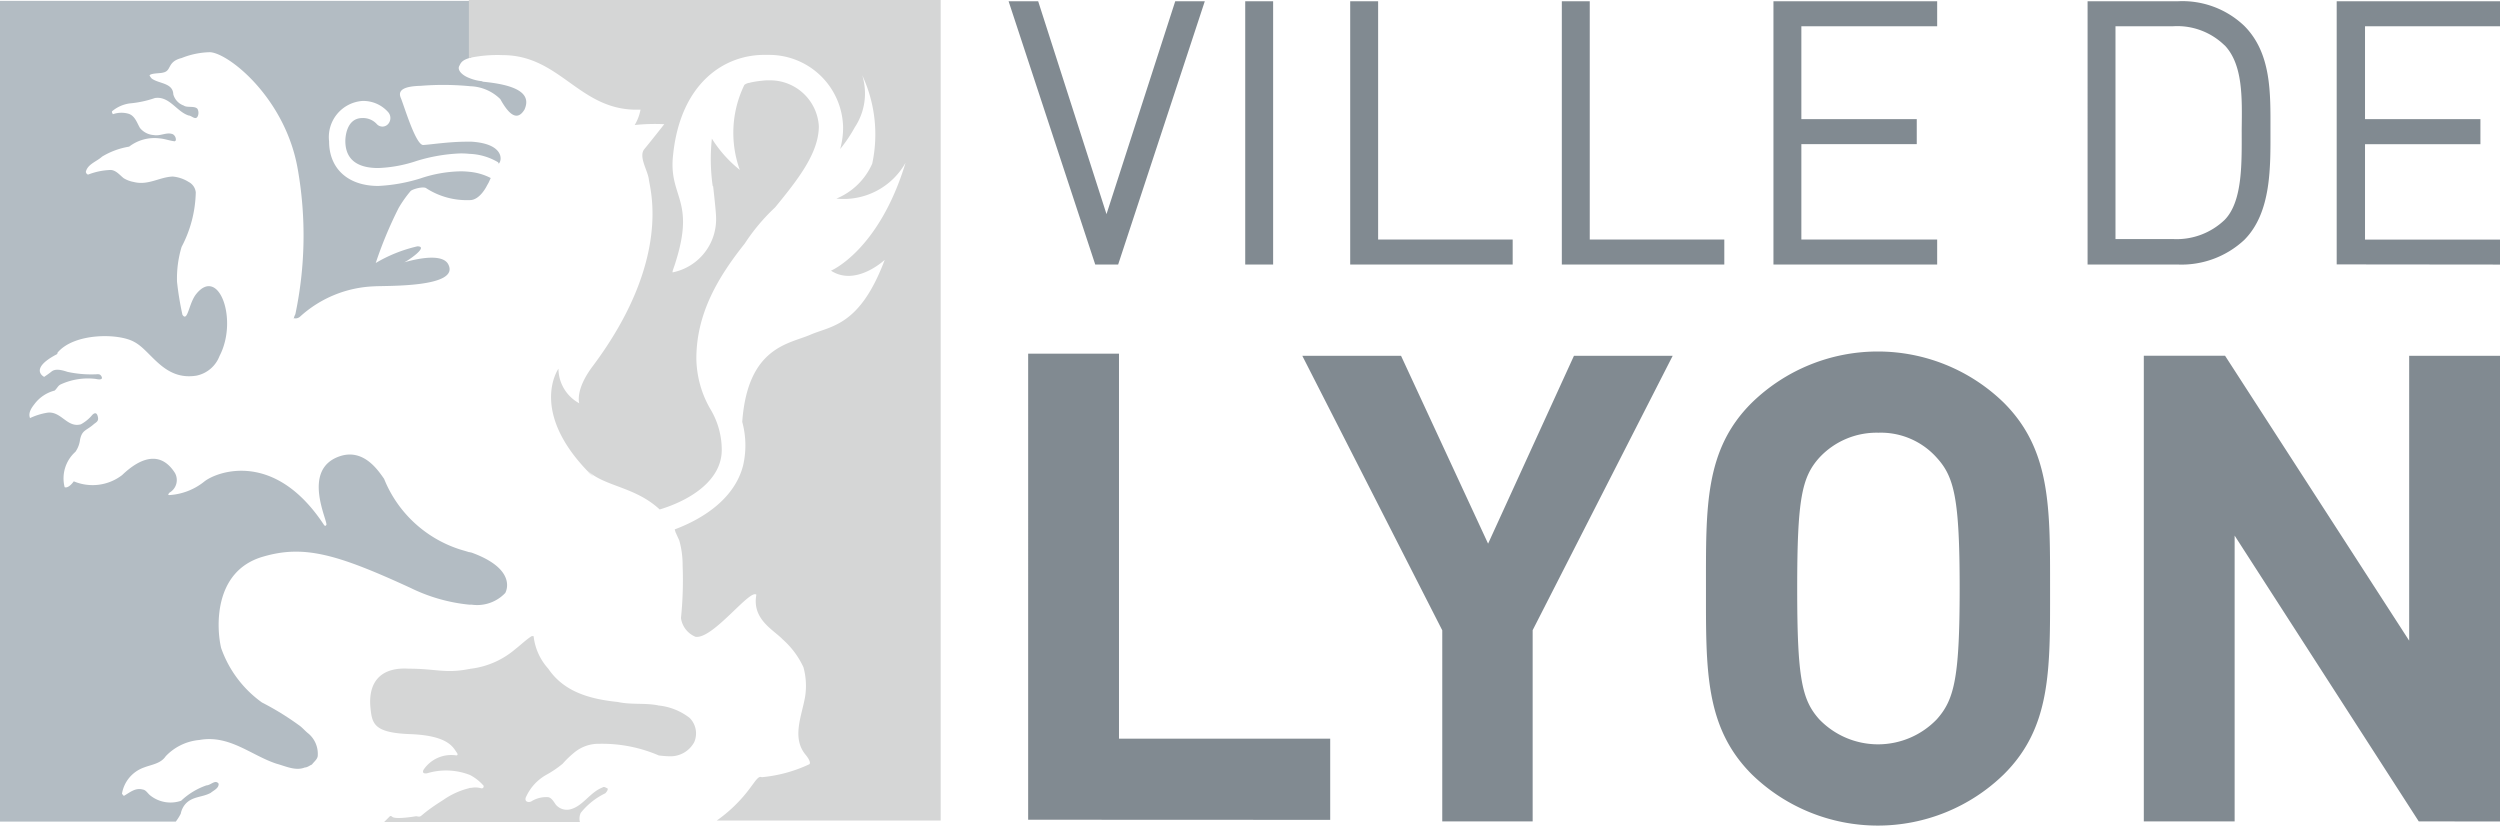
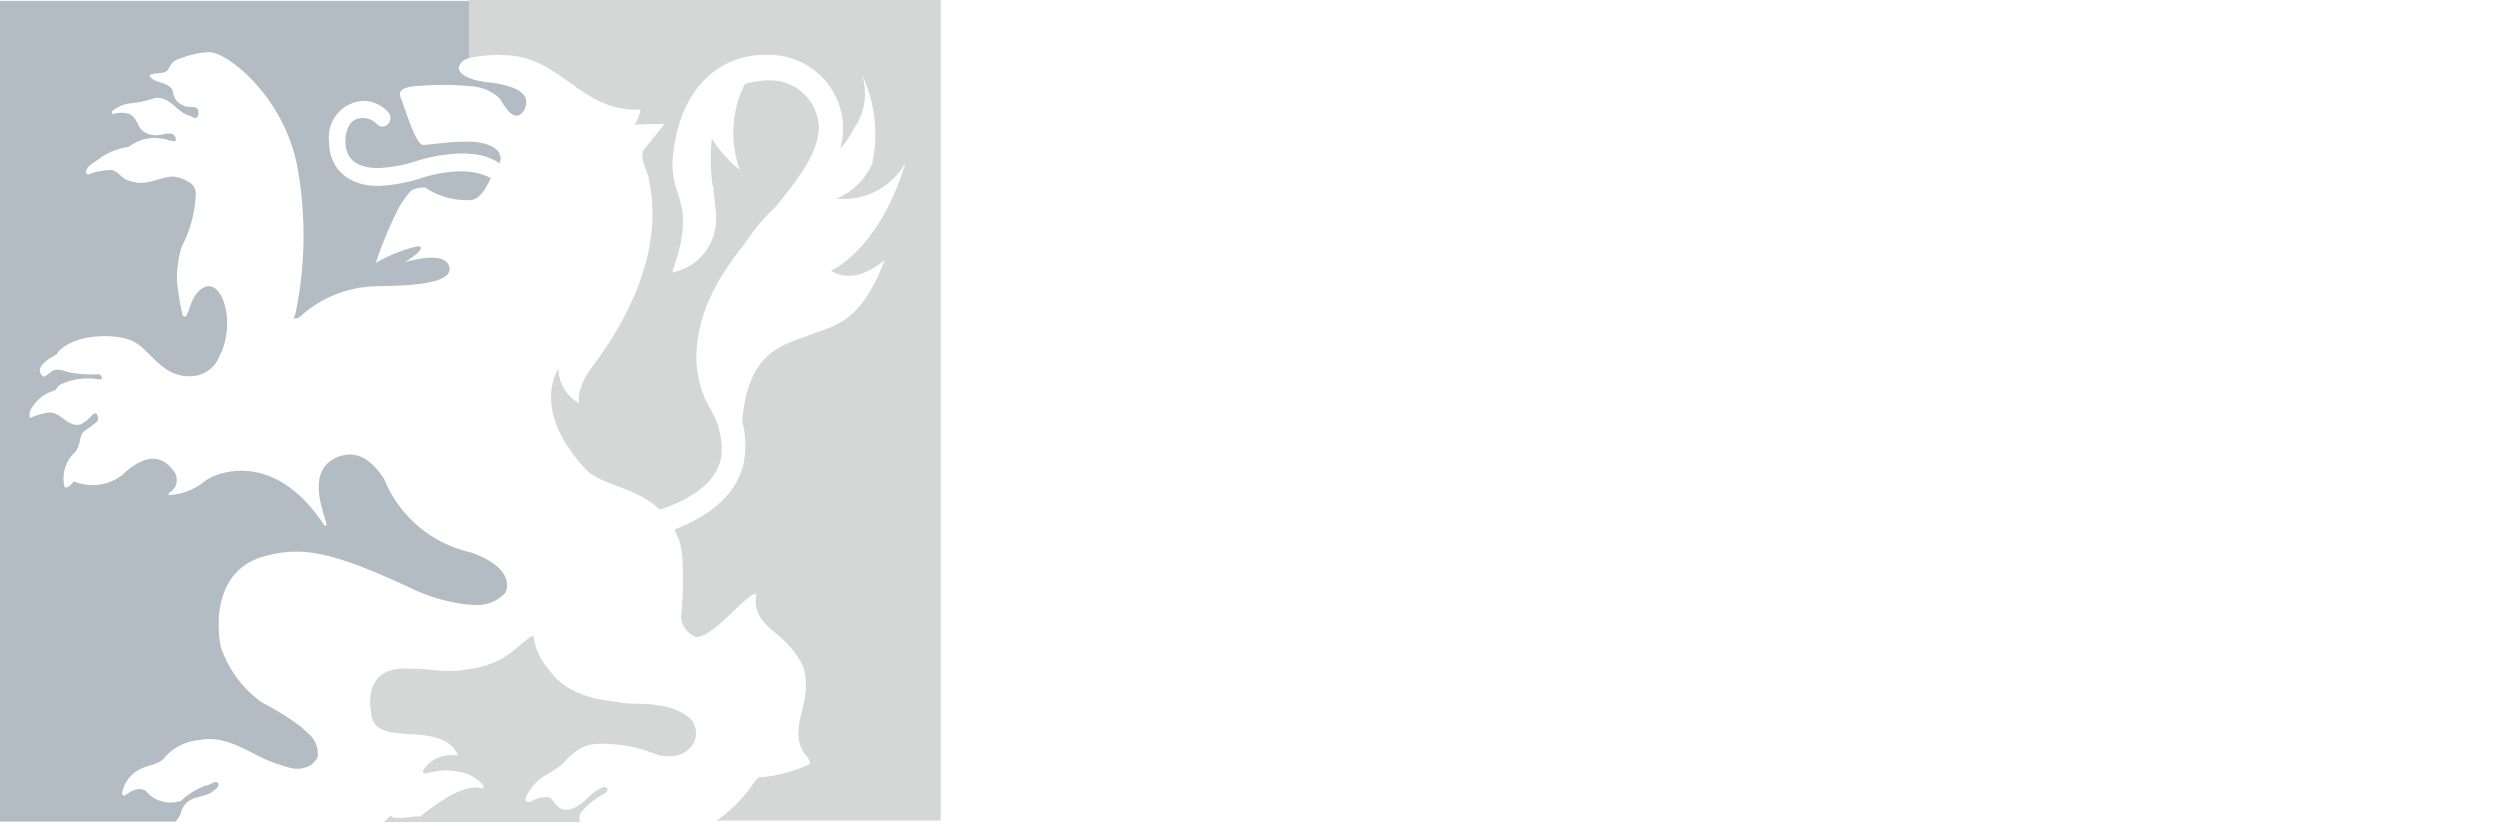
<svg xmlns="http://www.w3.org/2000/svg" width="151.387" height="50" viewBox="0 0 151.387 50">
  <g id="Ville-de-Lyon" transform="translate(131.7 -175.8)">
-     <path id="Tracé_616" data-name="Tracé 616" d="M120.491,176.1l-4.162,12.891L112.191,176.1H110.4l5.247,15.943h1.387l5.247-15.943Zm4.238,0h1.69v15.943h-1.69Zm6.357,0v15.943h9.839V190.53h-8.148V176.1Zm12.815,0v15.943h9.839V190.53h-8.148V176.1Zm12.815,0v15.943h9.914V190.53h-8.224v-5.777h6.988v-1.514h-6.988v-5.626h8.224V176.1Zm28.507,14.455a5.571,5.571,0,0,1-4.011,1.488h-5.474V176.1h5.474a5.427,5.427,0,0,1,4.011,1.488c1.665,1.665,1.589,4.112,1.589,6.307s.076,4.995-1.589,6.66m-1.186-11.781a4.1,4.1,0,0,0-3.128-1.16h-3.481V190.5h3.481a4.2,4.2,0,0,0,3.128-1.16c1.11-1.135,1.034-3.507,1.034-5.474.025-1.942.076-3.935-1.034-5.1m6.786,13.269V176.1h9.889v1.514h-8.174v5.626h6.988v1.514h-6.988v5.777h8.174v1.514Zm-79.238,33.628V197.442h5.5v23.31h12.79v4.919Zm30.55-11.478v11.579h-5.474V214.193l-8.476-16.625h5.979l5.272,11.377,5.2-11.377h5.979Zm28.532,8.729a10.935,10.935,0,0,1-15.262,0c-2.851-2.851-2.775-6.357-2.775-11.251s-.1-8.4,2.775-11.251a10.935,10.935,0,0,1,15.262,0c2.851,2.851,2.8,6.357,2.8,11.251s.076,8.4-2.8,11.251m-4.062-19.173a4.533,4.533,0,0,0-3.532-1.514,4.73,4.73,0,0,0-3.582,1.514c-1.06,1.186-1.337,2.5-1.337,7.921s.277,6.736,1.337,7.921a4.936,4.936,0,0,0,7.114,0c1.06-1.186,1.387-2.5,1.387-7.921,0-5.449-.328-6.761-1.387-7.921m29.188,22.023-11.15-17.306v17.306h-5.5v-28.2h4.919l11.15,17.255V197.568h5.5v28.2Z" transform="translate(-181.025 -0.224)" fill="#818a91" />
    <path id="Tracé_617" data-name="Tracé 617" d="M-102.487,180.869a2.708,2.708,0,0,1-.807-.2c-.454-.177-.706-.479-.605-.706.1-.177.126-.378.732-.53V176H-131.7v49.7h10.646a3.084,3.084,0,0,0,.3-.479,1.252,1.252,0,0,1,.3-.605c.429-.454,1.009-.378,1.514-.656.177-.151.5-.278.479-.555-.2-.277-.479.1-.732.1a4.28,4.28,0,0,0-1.539.933,1.969,1.969,0,0,1-1.842-.3c-.177-.126-.277-.353-.479-.378-.454-.126-.782.177-1.135.378-.05,0-.1-.1-.126-.126a2.036,2.036,0,0,1,1.337-1.589c.454-.177,1.009-.227,1.312-.681a3.2,3.2,0,0,1,2.043-.984c1.816-.328,3.128.933,4.667,1.438.555.151,1.16.454,1.715.227.151,0,.3-.126.429-.177.126-.177.353-.328.353-.555a1.605,1.605,0,0,0-.555-1.312c-.2-.151-.378-.378-.605-.53a16.913,16.913,0,0,0-2.22-1.362,6.831,6.831,0,0,1-2.472-3.3c-.277-1.16-.5-4.642,2.523-5.525,2.472-.732,4.465-.177,8.956,1.892a10.352,10.352,0,0,0,3.532,1.009h.151a2.342,2.342,0,0,0,2.043-.706c.151-.277.53-1.514-2.043-2.447h0c-.025,0-.1-.025-.126-.025h-.025c-.151-.05-.328-.1-.5-.151a7.383,7.383,0,0,1-4.642-4.289c-.353-.5-1.211-1.816-2.624-1.387-2.5.782-.681,4.112-.883,4.188-.05.1-.126,0-.126,0-2.977-4.541-6.458-3.254-7.24-2.649a3.738,3.738,0,0,1-2.144.832c-.126,0,.025-.151.025-.151a.877.877,0,0,0,.328-1.186c-.832-1.312-2.018-1.009-3.2.126a2.935,2.935,0,0,1-2.926.378c-.353.479-.555.353-.555.353a2.16,2.16,0,0,1,.656-2.144,1.619,1.619,0,0,0,.277-.732c.126-.605.378-.53.858-.959.177-.126.3-.2.2-.5s-.328-.025-.328-.025a2.357,2.357,0,0,1-.681.555c-.832.227-1.186-.807-2.018-.706a3.968,3.968,0,0,0-1.06.328c-.126-.328.1-.631.277-.858a2.208,2.208,0,0,1,1.211-.807c.151-.126.2-.3.378-.378a3.944,3.944,0,0,1,2.119-.328c.1.025.5.1.328-.177-.1-.151-.2-.1-.429-.1a6.71,6.71,0,0,1-1.615-.151c-.378-.126-.732-.2-.959-.025-.151.126-.454.328-.454.328s-.933-.454.706-1.337c.126-.05.1-.126.1-.126,1.009-1.211,3.708-1.186,4.642-.656,1.034.53,1.791,2.371,3.784,2.043a1.9,1.9,0,0,0,1.387-1.186c1.135-2.17-.025-5.424-1.387-3.784-.479.555-.53,1.766-.858,1.287a18.25,18.25,0,0,1-.328-1.993,6.615,6.615,0,0,1,.277-2.119,7.393,7.393,0,0,0,.858-3.3.8.8,0,0,0-.429-.631,2.175,2.175,0,0,0-.959-.328c-.807.025-1.488.555-2.371.328a1.763,1.763,0,0,1-.605-.227c-.227-.177-.454-.479-.782-.5a4.1,4.1,0,0,0-1.362.277c-.1,0-.126-.1-.151-.151.1-.479.656-.631.984-.933a4.582,4.582,0,0,1,1.64-.605,2.514,2.514,0,0,1,1.842-.5c.328.025.631.151.933.177,0-.025.025-.025.05-.05a.375.375,0,0,0-.177-.378c-.378-.151-.732.126-1.16.05a1.175,1.175,0,0,1-.832-.429c-.177-.3-.3-.732-.681-.858a1.552,1.552,0,0,0-.959.025c-.025-.05-.1-.151-.025-.2a2.111,2.111,0,0,1,1.034-.454,6.439,6.439,0,0,0,1.539-.328c.883-.126,1.312.832,2.043,1.06.177,0,.429.328.555.025a.512.512,0,0,0-.025-.429c-.177-.2-.631-.05-.832-.2a1,1,0,0,1-.631-.681c-.025-.706-.883-.631-1.312-.959a1.069,1.069,0,0,1-.126-.177c.05-.151.681-.126.807-.177.555-.1.227-.656,1.135-.883a4.883,4.883,0,0,1,1.715-.353c1.135.05,4.591,2.8,5.323,7.114a23.133,23.133,0,0,1-.151,8.754.943.943,0,0,0-.1.277c.025-.025.05-.05.1-.025a.416.416,0,0,0,.277-.1,7.055,7.055,0,0,1,4.49-1.842c.656-.05,5.247.1,4.49-1.337-.454-.858-2.825-.05-2.649-.126.151-.05,1.514-.959.782-.959a8.793,8.793,0,0,0-2.523,1.009,24.648,24.648,0,0,1,1.387-3.33,7.02,7.02,0,0,1,.732-1.034c.151-.126.807-.3.959-.151a4.515,4.515,0,0,0,2.6.706c.631.025,1.06-.883,1.06-.883l.1-.177h0l.126-.277a3.515,3.515,0,0,0-1.312-.378h0a4.472,4.472,0,0,0-.605-.025,8.046,8.046,0,0,0-2.346.429,10.145,10.145,0,0,1-2.548.454c-1.816,0-2.977-1.034-2.977-2.7a2.193,2.193,0,0,1,2.018-2.447,2.007,2.007,0,0,1,1.539.656.543.543,0,0,1,.025.732.459.459,0,0,1-.681.025,1.132,1.132,0,0,0-.883-.378c-1.009,0-1.034,1.261-1.034,1.387,0,1.362,1.06,1.64,1.993,1.64a8.192,8.192,0,0,0,2.321-.429,10.346,10.346,0,0,1,2.6-.454,4.663,4.663,0,0,1,.605.025,3.63,3.63,0,0,1,1.715.5.131.131,0,0,1,.05.1c.227-.2.328-1.211-1.64-1.337h-.3c-1.06,0-2.195.177-2.624.2-.454.025-1.16-2.371-1.362-2.851s.2-.706,1.211-.732a16.955,16.955,0,0,1,3,.025,2.709,2.709,0,0,1,1.816.782c.656,1.186,1.11,1.211,1.463.631.479-1.06-.681-1.514-2.548-1.69" transform="translate(0 -0.149)" fill="#b3bcc3" />
    <path id="Tracé_618" data-name="Tracé 618" d="M-25.429,218.509c-.807-.151-1.615-.025-2.422-.2-1.69-.177-3.254-.605-4.213-2.018a3.51,3.51,0,0,1-.883-1.942c0-.05-.1-.025-.126-.025-.353.227-.656.53-.984.782a5.093,5.093,0,0,1-2.674,1.186c-.05,0-.1.025-.151.025h0c-1.438.277-1.968-.025-3.633-.025-1.589-.1-2.447.706-2.321,2.3.1,1.034.177,1.589,2.472,1.665,2.3.1,2.548.832,2.775,1.135,0,0,.1.151-.05.151a2.016,2.016,0,0,0-1.968.858s-.177.277.2.227a3.983,3.983,0,0,1,2.6.1,2.8,2.8,0,0,1,.832.656s.025.177-.151.151a1.263,1.263,0,0,0-.605-.025h0a.32.32,0,0,0-.151.025h0a4.684,4.684,0,0,0-1.539.706c-1.64,1.034-1.211,1.06-1.64.984,0,0-1.287.227-1.463.025-.025-.025-.1-.05-.126-.025l-.353.353h11.857a.833.833,0,0,1,.05-.555,4.251,4.251,0,0,1,1.488-1.186c.05-.05.2-.227.126-.3-.126-.05-.2-.126-.3-.05-.782.3-1.211,1.186-2.018,1.337a.872.872,0,0,1-.807-.3c-.126-.177-.277-.454-.5-.454a1.711,1.711,0,0,0-.933.227.322.322,0,0,1-.3.05c-.126-.05-.126-.2-.05-.328a2.905,2.905,0,0,1,1.186-1.287,6.442,6.442,0,0,0,1.009-.681,6.043,6.043,0,0,1,.706-.681,2.313,2.313,0,0,1,1.514-.53,8.69,8.69,0,0,1,3.607.706,5.763,5.763,0,0,0,.631.05,1.632,1.632,0,0,0,1.514-.858,1.328,1.328,0,0,0-.277-1.463,3.674,3.674,0,0,0-1.917-.757m-11.453-42.684v3.481a8.164,8.164,0,0,1,2.043-.177c3.557,0,4.667,3.456,8.35,3.3a2.745,2.745,0,0,1-.353.933,11.546,11.546,0,0,1,1.791-.05s-.832,1.06-1.211,1.514c-.353.454.2,1.261.277,1.816.05.555,1.438,4.844-3.38,11.3-1.11,1.463-.832,2.27-.832,2.27a2.4,2.4,0,0,1-1.261-2.094s-1.791,2.523,1.791,6.231a1.87,1.87,0,0,0,.328.3l-.429-.429c1.009,1.034,2.926,1.009,4.44,2.422,1.766-.53,3.759-1.715,3.759-3.607a4.8,4.8,0,0,0-.706-2.5,6.272,6.272,0,0,1-.832-3.027c0-2.775,1.362-4.995,2.926-6.963a11.889,11.889,0,0,1,1.842-2.195c1.387-1.69,2.649-3.3,2.649-4.919a2.954,2.954,0,0,0-3-2.775,2.742,2.742,0,0,0-.454.025,5.9,5.9,0,0,0-.656.1c-.025,0-.05.025-.1.025a.647.647,0,0,0-.3.126,6.63,6.63,0,0,0-.277,5.146,7.549,7.549,0,0,1-1.69-1.892,11.618,11.618,0,0,0,.05,2.876h.025c.1.883.177,1.665.177,1.842a3.284,3.284,0,0,1-2.624,3.38c-.05-.025.1-.353.177-.631,1.211-3.835-.454-3.91-.151-6.509.454-4.314,3.1-6.08,5.626-6.029h.2a4.479,4.479,0,0,1,4.465,4.339,4.8,4.8,0,0,1-.177,1.362,8.755,8.755,0,0,0,.883-1.312,3.712,3.712,0,0,0,.454-3.153,8.47,8.47,0,0,1,.605,5.348,4.06,4.06,0,0,1-2.17,2.119,4.306,4.306,0,0,0,4.188-2.17c-1.615,5.323-4.516,6.534-4.516,6.534,1.514.984,3.254-.656,3.254-.656-1.514,4.036-3.254,3.986-4.516,4.541-1.287.555-3.784.732-4.112,5.272a5.4,5.4,0,0,1,.05,2.649c-.5,1.942-2.321,3.179-4.137,3.86.025.1.05.177.05.177l.227.5a5.5,5.5,0,0,1,.2,1.514,22.43,22.43,0,0,1-.1,3.179,1.443,1.443,0,0,0,.883,1.135c1.06.151,3.3-2.926,3.683-2.548-.277,1.488,1.034,2.119,1.589,2.7a5.12,5.12,0,0,1,1.261,1.69,4.234,4.234,0,0,1,.1,1.791c-.2,1.16-.832,2.5.05,3.532.378.479.2.555.2.555a8.641,8.641,0,0,1-2.876.782c-.2-.1-.378.227-.706.656a8.8,8.8,0,0,1-2.018,1.968H-8.3V175.8H-36.883Z" transform="translate(-66.437)" fill="#d5d6d6" />
  </g>
</svg>